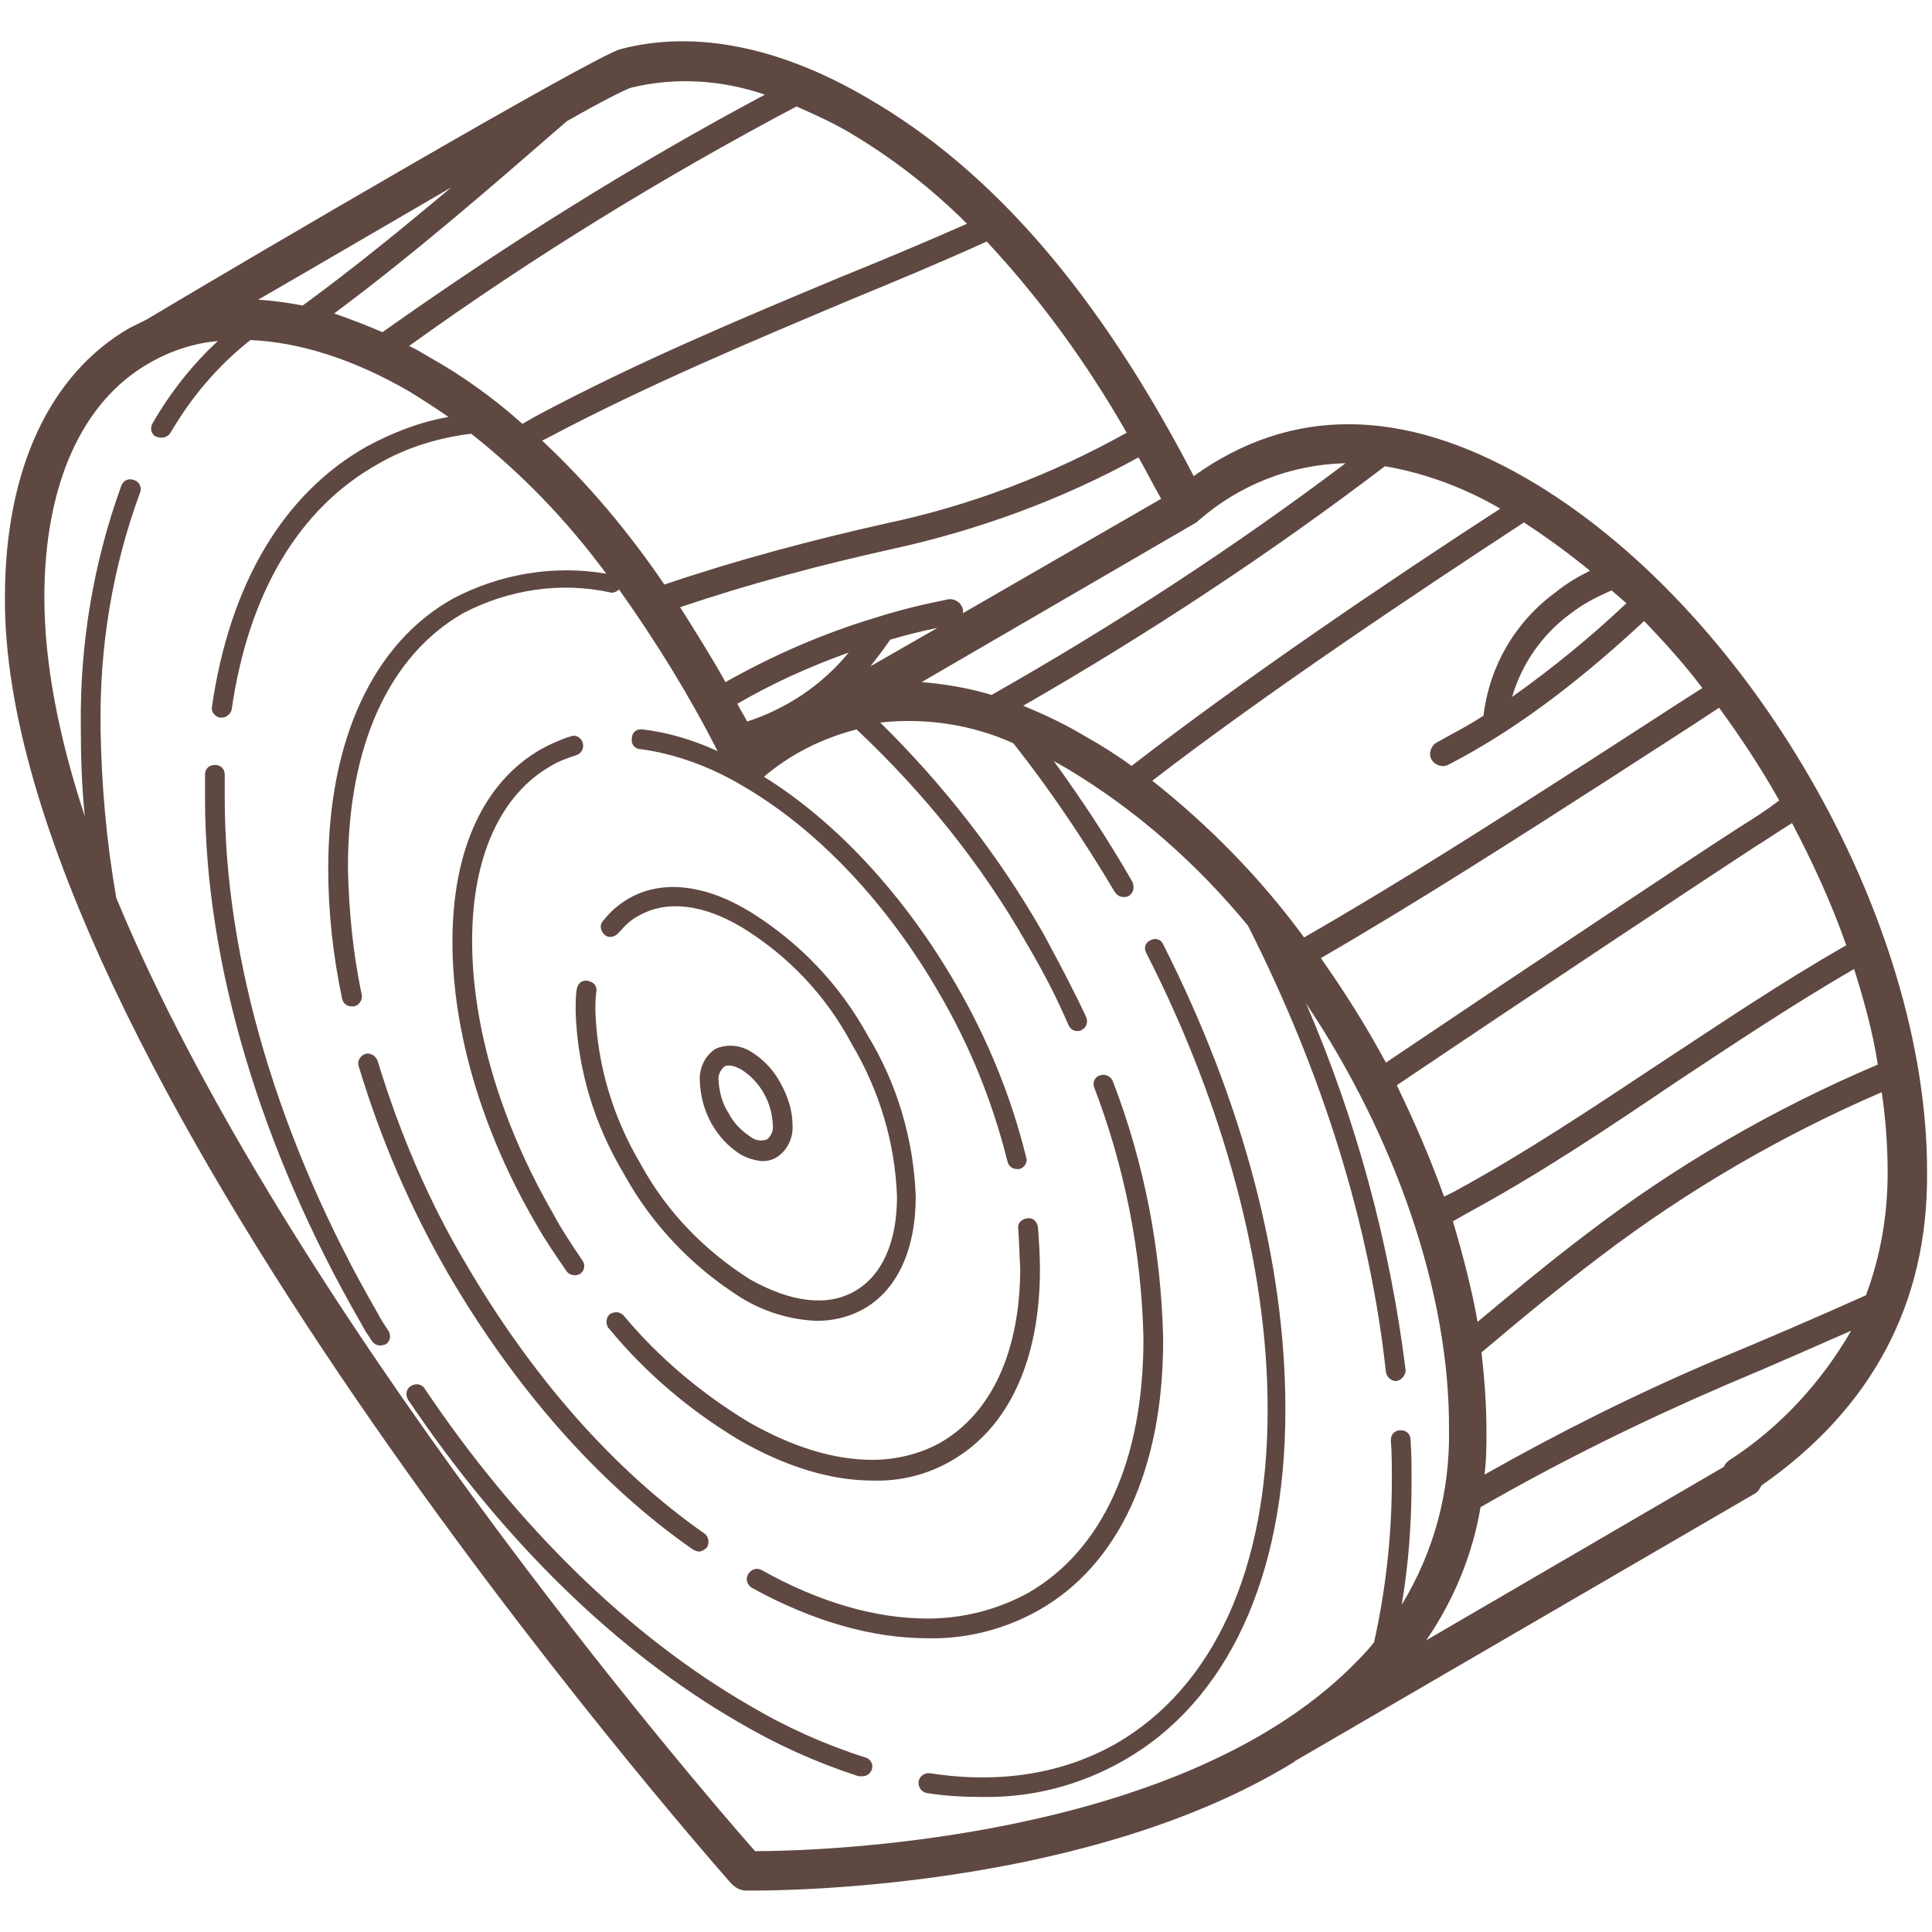
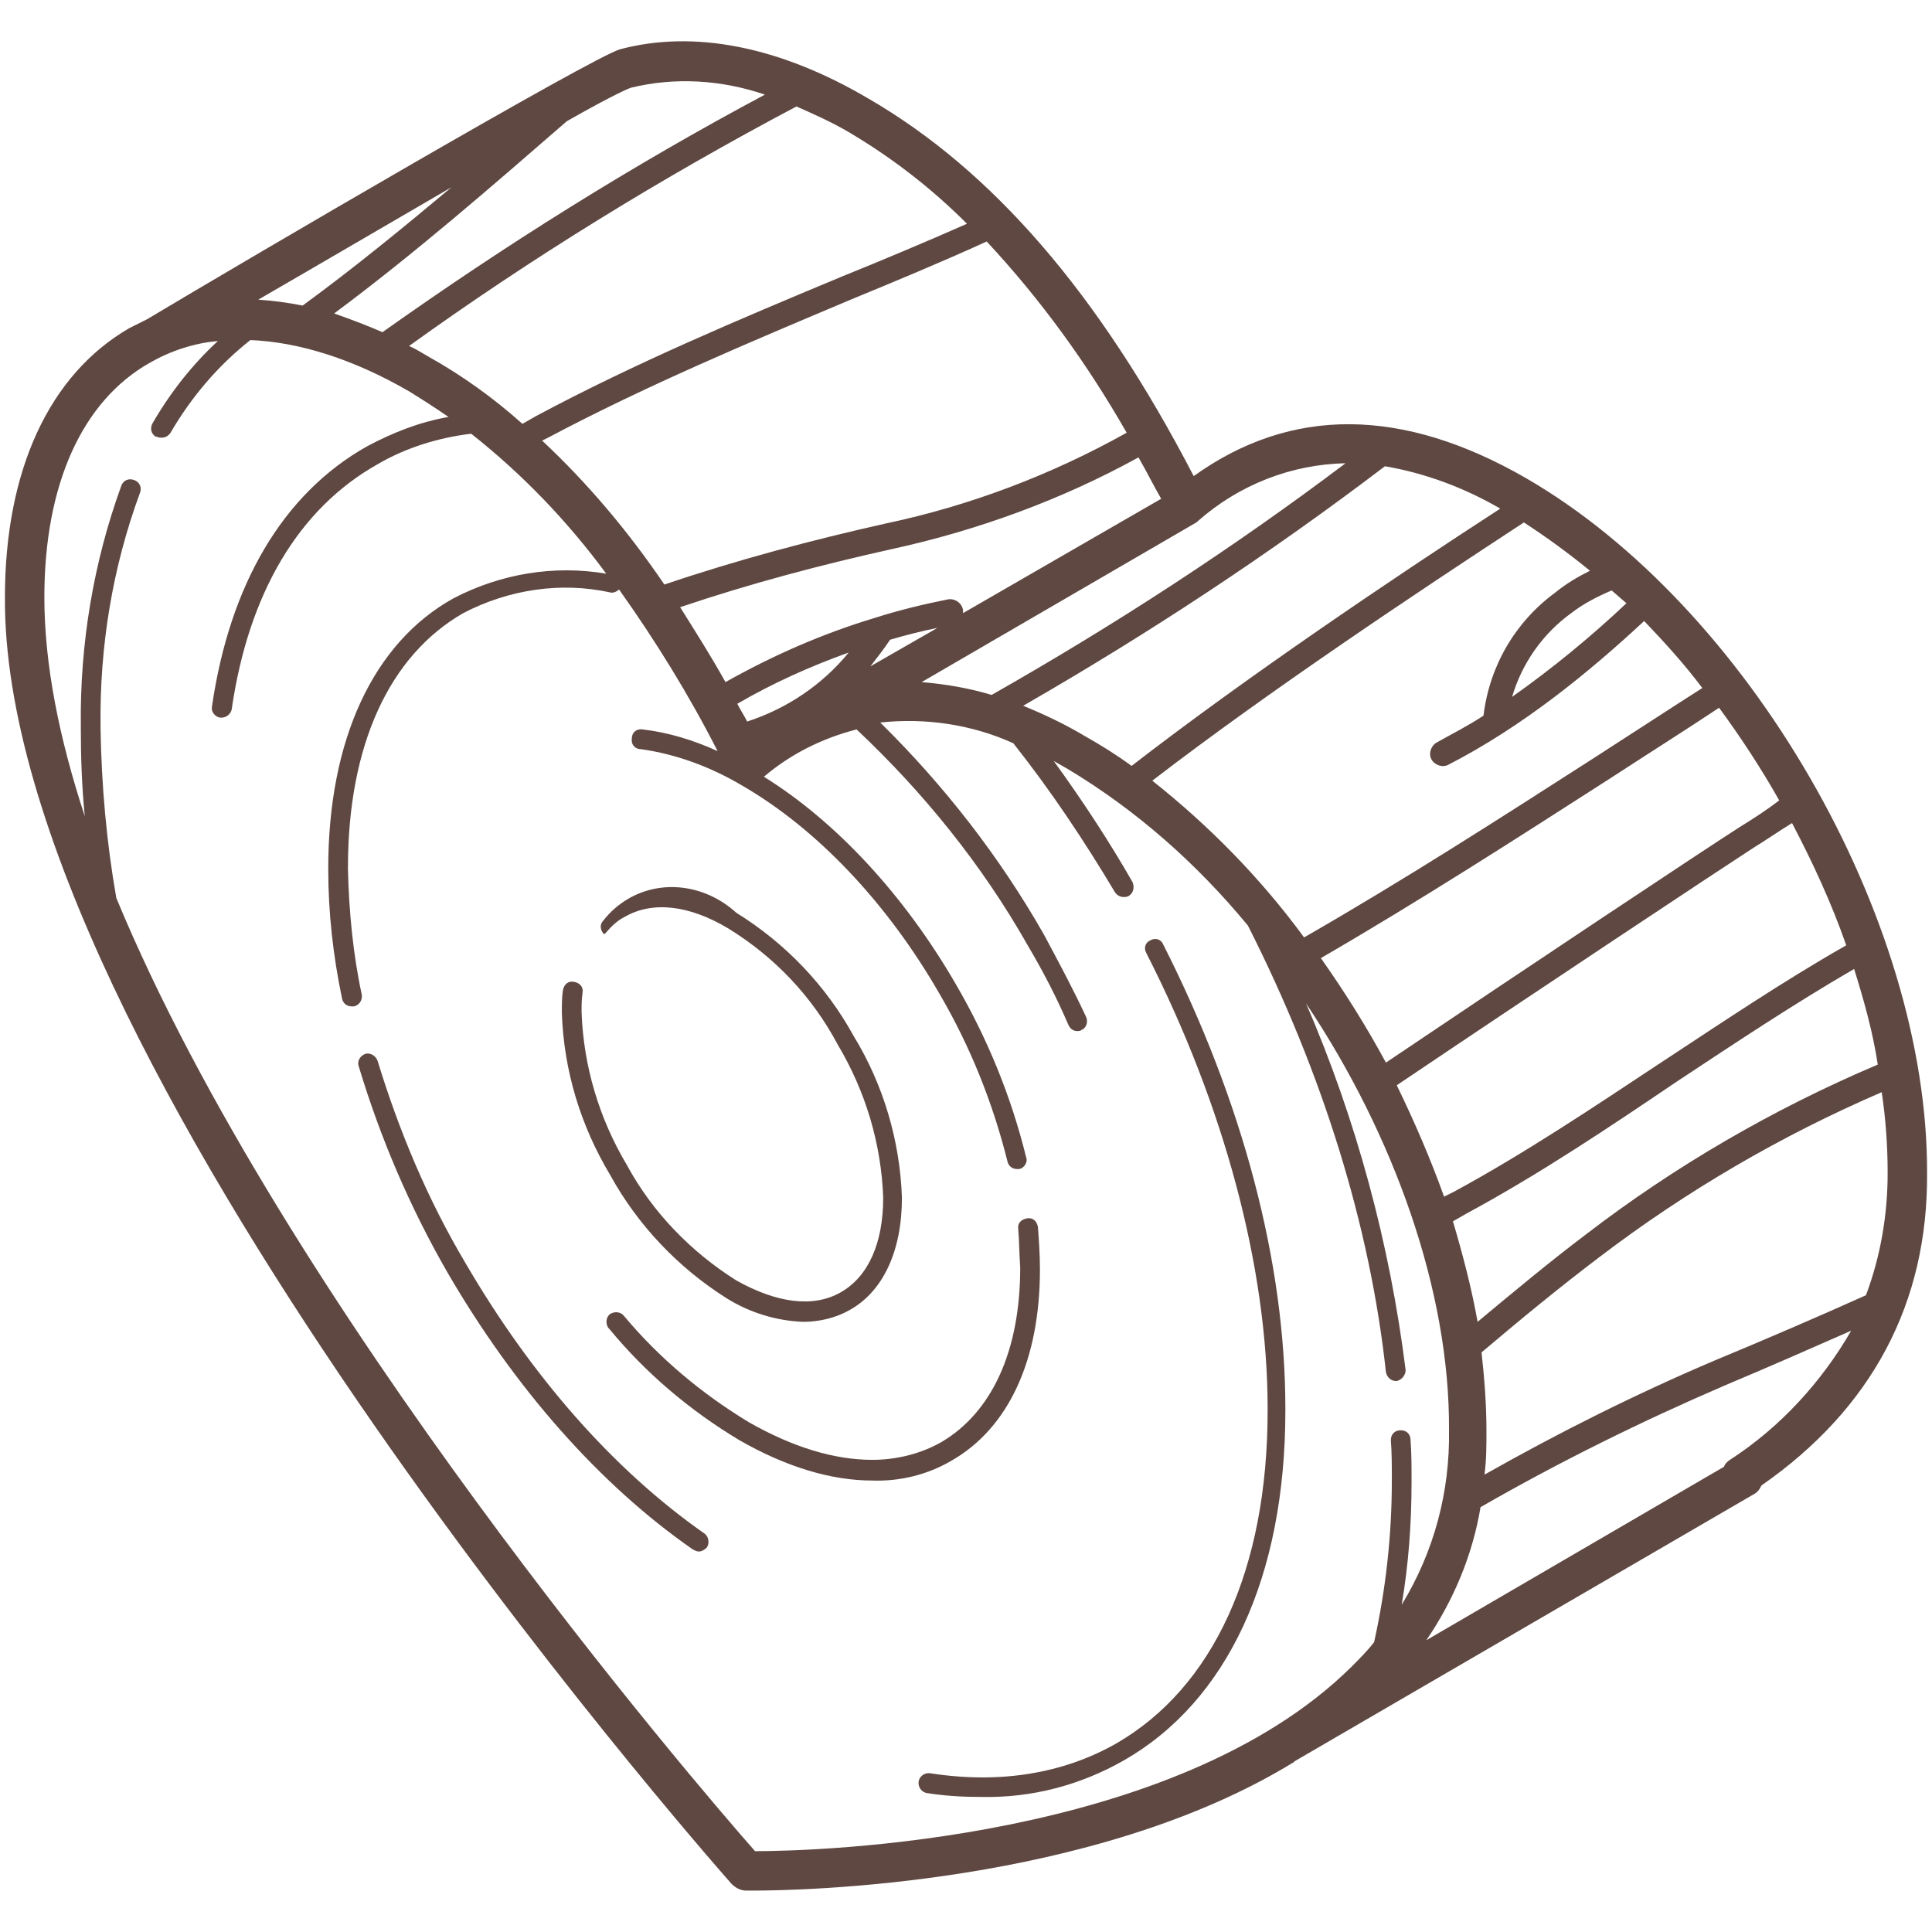
<svg xmlns="http://www.w3.org/2000/svg" id="Layer_1" x="0px" y="0px" viewBox="0 0 196 196" style="enable-background:new 0 0 196 196;" xml:space="preserve">
  <style type="text/css">	.st0{fill:#5F4842;}</style>
  <title>Asset 4</title>
  <g id="Layer_2_1_">
    <g id="Layer_1-2">
      <path class="st0" d="M195.5,119c0.1-25.9-18.2-57.5-40.7-70.5c-12.5-7.2-23.8-7.3-33.7-0.2c-9.6-18.5-20.4-31-33-38.3   C79.1,4.7,70.4,3,62.9,5c-2.8,0.8-37.3,21-48,27.4c-0.6,0.3-1.2,0.6-1.8,0.9C5,38,0.5,47.7,0.5,60.6   c-0.3,46.2,70.7,127.1,73.7,130.5c0.4,0.4,0.9,0.7,1.5,0.7h0.6c4.8,0,34.5-0.5,54.9-13c0,0,0.1,0,0.1-0.1l46.6-27.1   c0.4-0.2,0.6-0.5,0.8-0.9C189.9,142.9,195.6,132.2,195.5,119z M76.6,187.8L76.6,187.8c-6-6.8-47.7-55.4-64.8-96.7   c-1-5.7-1.5-11.4-1.6-17.2v-0.2c-0.1-8.1,1.2-16.1,4-23.7c0.2-0.5,0-1.1-0.6-1.3c-0.5-0.2-1.1,0-1.3,0.6C9.5,57,8.1,65.3,8.2,73.6   v0.3c0,2.9,0.1,5.9,0.4,8.9C6,74.9,4.5,67.4,4.5,60.6c0-11.4,3.8-19.9,10.7-23.8c2.1-1.2,4.5-2,6.9-2.2c-2.6,2.4-4.8,5.2-6.6,8.3   c-0.3,0.5-0.2,1.1,0.3,1.4c0,0,0,0,0.1,0c0.2,0.1,0.3,0.1,0.5,0.1c0.4,0,0.7-0.2,0.9-0.5c2.1-3.6,4.8-6.8,8.1-9.4   c4.9,0.2,10.4,1.9,16.1,5.2c1.3,0.8,2.7,1.7,4,2.6c-2.9,0.5-5.7,1.6-8.3,3c-8.5,4.8-13.9,14-15.7,26.4c-0.1,0.5,0.3,1,0.8,1.1h0.2   c0.5,0,0.9-0.4,1-0.8c1.7-11.8,6.8-20.4,14.8-24.9c2.9-1.7,6.2-2.7,9.5-3.1c5.2,4.1,9.8,8.9,13.7,14.2c-5.3-0.9-10.7,0-15.5,2.5   C37.9,65.2,33.3,75,33.3,88.1v0.1c0,4.4,0.5,8.8,1.4,13.1c0.1,0.5,0.5,0.8,1,0.8c0.1,0,0.1,0,0.2,0c0.5-0.1,0.9-0.6,0.8-1.2   c0,0,0,0,0,0c-0.9-4.2-1.3-8.5-1.4-12.7v-0.2c0-12.4,4.2-21.5,11.7-25.8c4.6-2.4,9.9-3.2,14.9-2.1c0.3,0.1,0.7-0.1,0.9-0.3   c3.7,5.2,7.1,10.7,10,16.4c-2.4-1.1-5-1.9-7.6-2.2c-0.6-0.1-1.1,0.3-1.1,0.9c-0.1,0.6,0.3,1.1,0.9,1.1c3.6,0.5,7.1,1.8,10.3,3.7   c7.6,4.4,14.7,11.9,20,21.1c3.1,5.3,5.4,11,6.9,17c0.1,0.5,0.5,0.8,1,0.8c0.1,0,0.2,0,0.2,0c0.5-0.1,0.9-0.7,0.7-1.2   c-1.5-6.1-3.9-12-7.1-17.5c-5.2-9-12.1-16.5-19.5-21.1c2.7-2.3,5.9-3.9,9.4-4.8c6.8,6.4,12.7,13.7,17.3,21.8   c1.6,2.7,3,5.4,4.2,8.2c0.2,0.4,0.5,0.6,0.9,0.6c0.1,0,0.3,0,0.4-0.1c0.5-0.2,0.7-0.8,0.5-1.3c-1.3-2.8-2.8-5.6-4.3-8.4   c-4.5-7.9-10.1-15.1-16.6-21.5c4.6-0.5,9.3,0.2,13.5,2.1c3.8,4.8,7.2,9.9,10.3,15.1c0.2,0.3,0.5,0.5,0.9,0.5c0.2,0,0.3,0,0.5-0.1   c0.5-0.3,0.6-0.9,0.4-1.4c0,0,0,0,0,0c-2.4-4.2-5.1-8.3-8-12.3l1.4,0.8c7,4.2,13.1,9.6,18.3,15.9c7.6,15,12.4,30.5,14,45.3   c0.1,0.5,0.5,0.9,1,0.9h0.1c0.5-0.1,0.9-0.6,0.9-1.1c0,0,0,0,0,0c-1.6-12.8-5-25.4-10.1-37.2c8.9,13.3,14.6,29.2,14.5,43.3   c0.1,6.2-1.5,12.3-4.8,17.7c0.7-4.1,1-8.3,1-12.4v-0.3c0-1.3,0-2.6-0.1-4c0-0.6-0.4-1-1-1s-1,0.4-1,1c0.1,1.3,0.1,2.6,0.1,3.9v0.2   c0,5.5-0.6,11-1.8,16.4c-0.7,0.9-1.5,1.7-2.3,2.5C119.2,186.8,82.9,187.8,76.6,187.8z M165,61.2c-3.6,3.4-7.5,6.6-11.6,9.5   c1-3.4,3.1-6.4,6-8.5c1.3-1,2.7-1.7,4.1-2.3L165,61.2z M157.8,60.1c-4.1,3-6.7,7.5-7.3,12.5c-1.5,1-3.1,1.8-4.7,2.7   c-0.6,0.3-0.9,1.1-0.6,1.7s1.1,0.9,1.7,0.6l0,0c7.6-3.9,14.3-9.4,19.9-14.6c2.1,2.2,4.1,4.4,5.9,6.8c-3.3,2.1-6.8,4.4-11,7.1   c-9.5,6.1-19.3,12.4-29.4,18.2c-4.4-6-9.6-11.3-15.4-15.9c11.7-9,26.7-19,37.7-26.2c2.3,1.5,4.5,3.1,6.7,4.9   C160.1,58.5,158.9,59.2,157.8,60.1L157.8,60.1z M88.3,67.6c0.7-0.9,1.4-1.8,2-2.7c1.7-0.5,3.3-0.9,4.8-1.2L88.3,67.6z M75.8,73.2   c-0.3-0.6-0.7-1.2-1-1.8c3.6-2.1,7.4-3.8,11.3-5.2C83.4,69.5,79.8,71.9,75.8,73.2z M147.4,123.9l1.4-0.8c7.4-4,14.4-8.7,21.2-13.3   c5.9-3.9,11.9-7.9,18.1-11.5c1,3.2,1.9,6.4,2.4,9.7c-10.6,4.5-20.6,10.3-29.7,17.3c-3.7,2.8-7.3,5.8-10.9,8.8   C149.3,130.7,148.4,127.3,147.4,123.9L147.4,123.9z M168.5,107.8c-6.8,4.5-13.8,9.2-21,13.1l-1,0.5c-1.4-3.9-3-7.6-4.8-11.3   c14.1-9.5,32.5-21.7,36.2-24.1c1.3-0.8,2.6-1.7,3.9-2.5c2.1,4,4,8.1,5.5,12.4C180.8,99.6,174.6,103.8,168.5,107.8z M176.5,83.9   c-3.6,2.3-21.8,14.4-35.9,23.9c-2-3.7-4.2-7.2-6.6-10.6c10-5.8,19.8-12.1,29.3-18.2c4.3-2.8,7.8-5,11.1-7.2c2.2,3,4.3,6.2,6.1,9.4   C179.2,82.2,177.8,83.1,176.5,83.9z M114.8,77.7c-1.5-1.1-3.1-2.1-4.7-3c-2-1.2-4.1-2.2-6.3-3.1c12.7-7.3,25-15.4,36.7-24.3   c4.1,0.7,8.1,2.2,11.7,4.3C141.1,58.8,126.3,68.8,114.8,77.7L114.8,77.7z M100.6,70.5c-2.3-0.7-4.7-1.1-7.1-1.3l27.7-16.1l0,0   c0.2-0.1,0.3-0.2,0.4-0.3c4.1-3.6,9.4-5.7,14.9-5.8C125.1,55.6,113.1,63.4,100.6,70.5L100.6,70.5z M97.7,62.2c0-0.1,0-0.2,0-0.3   l0,0c-0.1-0.7-0.8-1.2-1.5-1.1c0,0,0,0,0,0c-2.5,0.5-5,1.1-7.5,1.9l0,0l0,0c-5.3,1.6-10.3,3.8-15.1,6.5c-1.5-2.7-3.1-5.2-4.6-7.6   c7.1-2.4,14.3-4.3,21.5-5.9c8.7-1.9,17.2-5,25-9.3c0.8,1.4,1.5,2.8,2.3,4.2L97.7,62.2z M89.9,53.1c-7.6,1.7-15.1,3.7-22.5,6.2   c-3.6-5.3-7.7-10.2-12.4-14.6l0.6-0.3c10-5.3,20.5-9.7,30.7-14c4.6-1.9,9.2-3.8,13.8-5.9c5.5,5.9,10.2,12.4,14.2,19.4   C106.6,48.2,98.4,51.3,89.9,53.1L89.9,53.1z M85.3,28.1C75,32.4,64.5,36.8,54.4,42.2L53,43c-2.9-2.6-6.1-4.9-9.5-6.8   c-0.7-0.4-1.3-0.8-2-1.1C54,26.1,67.2,18,80.8,10.8c1.8,0.8,3.6,1.6,5.3,2.6c4.4,2.6,8.4,5.7,12,9.3   C93.8,24.6,89.5,26.4,85.3,28.1L85.3,28.1z M38.8,33.7c-1.6-0.7-3.2-1.3-4.9-1.9c8.2-6.1,16-12.9,23.6-19.5c3.5-2,5.9-3.2,6.5-3.4   c4.5-1.1,9.2-0.8,13.6,0.7C64.1,16.8,51.2,24.9,38.8,33.7L38.8,33.7z M45.8,19c-4.9,4.1-9.9,8.2-15.1,12c-1.5-0.3-3-0.5-4.5-0.6   C32.6,26.7,39.6,22.6,45.8,19L45.8,19z M175.5,148.1c-0.3,0.2-0.5,0.4-0.6,0.7l-30.2,17.6c2.8-4.1,4.7-8.7,5.5-13.5   c8-4.6,16.3-8.7,24.9-12.4c4.3-1.8,8.6-3.7,12.7-5.5C184.8,140.2,180.6,144.8,175.5,148.1z M174,138c-8,3.4-15.8,7.3-23.4,11.6   c0.2-1.5,0.2-3,0.2-4.4c0-2.7-0.2-5.3-0.5-8c3.9-3.3,7.9-6.6,12-9.7c8.8-6.7,18.4-12.3,28.6-16.7c0.4,2.7,0.6,5.4,0.6,8.2l0,0   c0,4.2-0.7,8.4-2.2,12.4C184.4,133.6,179.3,135.8,174,138L174,138z" />
-       <path class="st0" d="M75.1,117.1c0.7,0.4,1.4,0.6,2.2,0.7c0.5,0,1-0.1,1.5-0.4c1.1-0.7,1.7-2,1.6-3.3l0,0c0-1.5-0.5-2.9-1.2-4.2   c-0.7-1.3-1.7-2.4-3-3.2c-1.1-0.7-2.5-0.8-3.6-0.3c-1.1,0.7-1.7,2-1.6,3.3C71.1,112.7,72.6,115.5,75.1,117.1z M73.9,112.9   c-0.6-0.9-0.9-2-1-3.2c-0.1-0.6,0.2-1.2,0.6-1.5c0.1-0.1,0.3-0.1,0.5-0.1c0.4,0,0.8,0.2,1.2,0.4c1.9,1.2,3.1,3.3,3.2,5.6   c0.1,0.6-0.2,1.2-0.6,1.5c-0.6,0.2-1.2,0.1-1.7-0.3C75.2,114.7,74.4,113.9,73.9,112.9z" />
-       <path class="st0" d="M63.7,91.2c-1,0.6-1.8,1.3-2.5,2.2c-0.4,0.4-0.3,1,0.1,1.4c0.4,0.4,1,0.3,1.4-0.1c0,0,0-0.1,0.1-0.1   c0.6-0.7,1.2-1.3,2-1.7c2.8-1.6,6.5-1.2,10.5,1.2c4.7,2.9,8.5,6.9,11.1,11.8c2.8,4.7,4.4,10,4.6,15.5c0,4.6-1.5,8-4.3,9.6   s-6.5,1.1-10.6-1.2c-4.6-2.9-8.5-6.9-11.1-11.7c-2.8-4.7-4.4-10-4.6-15.5c0-0.7,0-1.3,0.1-2c0.1-0.6-0.3-1-0.9-1.1   c-0.6-0.1-1,0.3-1.1,0.9c-0.1,0.7-0.1,1.4-0.1,2.3c0.2,5.8,1.9,11.4,4.9,16.4c2.8,5.1,6.9,9.4,11.8,12.5c2.4,1.5,5.1,2.3,7.8,2.4   c1.6,0,3.3-0.4,4.7-1.2c3.4-1.9,5.3-6,5.3-11.4c-0.2-5.8-1.9-11.5-4.9-16.4c-2.8-5.1-6.9-9.4-11.9-12.5   C71.5,89.7,67.1,89.2,63.7,91.2z" />
+       <path class="st0" d="M63.7,91.2c-1,0.6-1.8,1.3-2.5,2.2c-0.4,0.4-0.3,1,0.1,1.4c0,0,0-0.1,0.1-0.1   c0.6-0.7,1.2-1.3,2-1.7c2.8-1.6,6.5-1.2,10.5,1.2c4.7,2.9,8.5,6.9,11.1,11.8c2.8,4.7,4.4,10,4.6,15.5c0,4.6-1.5,8-4.3,9.6   s-6.5,1.1-10.6-1.2c-4.6-2.9-8.5-6.9-11.1-11.7c-2.8-4.7-4.4-10-4.6-15.5c0-0.7,0-1.3,0.1-2c0.1-0.6-0.3-1-0.9-1.1   c-0.6-0.1-1,0.3-1.1,0.9c-0.1,0.7-0.1,1.4-0.1,2.3c0.2,5.8,1.9,11.4,4.9,16.4c2.8,5.1,6.9,9.4,11.8,12.5c2.4,1.5,5.1,2.3,7.8,2.4   c1.6,0,3.3-0.4,4.7-1.2c3.4-1.9,5.3-6,5.3-11.4c-0.2-5.8-1.9-11.5-4.9-16.4c-2.8-5.1-6.9-9.4-11.9-12.5   C71.5,89.7,67.1,89.2,63.7,91.2z" />
      <path class="st0" d="M103.5,128.6c0,8.5-2.9,14.7-8,17.7c-2.1,1.2-4.6,1.8-7,1.8c-3.9,0-8.1-1.3-12.5-3.8   c-4.8-2.9-9.1-6.5-12.7-10.8c-0.3-0.4-0.9-0.5-1.4-0.2c-0.4,0.3-0.5,0.9-0.2,1.4c0,0,0.1,0.1,0.1,0.1c3.7,4.5,8.2,8.3,13.2,11.3   c4.7,2.7,9.3,4.1,13.5,4.1c2.8,0.1,5.6-0.6,8-2c5.8-3.3,9-10.2,9-19.4v-0.1c0-1.4-0.1-2.8-0.2-4.2c-0.1-0.6-0.5-1-1.1-0.9   s-1,0.5-0.9,1.1C103.4,125.8,103.4,127.2,103.5,128.6L103.5,128.6z" />
-       <path class="st0" d="M57.5,129c0.3,0.4,1,0.5,1.4,0.2c0.4-0.3,0.5-0.9,0.2-1.3c-1-1.5-2.1-3.1-3-4.8c-5.3-9.2-8.2-19-8.2-27.6   v-0.1c0-8.5,2.9-14.8,8-17.7c0.8-0.5,1.7-0.8,2.6-1.1c0.5-0.2,0.8-0.7,0.6-1.3c-0.2-0.5-0.7-0.8-1.2-0.6c-1,0.3-2.1,0.8-3,1.3   c-5.8,3.3-9,10.2-9,19.5v0.1c0,9,3,19.2,8.5,28.6C55.3,125.8,56.4,127.4,57.5,129z" />
-       <path class="st0" d="M111,110.3c3.1,8.1,4.8,16.7,5,25.4v0.2c0,12.3-4.2,21.4-11.7,25.7c-3.1,1.7-6.6,2.6-10.2,2.6   c-5.2,0-10.9-1.6-16.8-4.9c-0.5-0.3-1.1-0.1-1.4,0.4c-0.3,0.5-0.1,1.1,0.4,1.4c6.2,3.4,12.2,5.1,17.8,5.1   c3.9,0.1,7.8-0.9,11.2-2.8c8.2-4.6,12.7-14.4,12.7-27.4v-0.2c-0.2-8.9-1.9-17.8-5.1-26.1c-0.2-0.5-0.8-0.8-1.3-0.6   C111.1,109.2,110.8,109.8,111,110.3L111,110.3z" />
      <path class="st0" d="M36.4,108.2c2.2,7.3,5.2,14.3,9,20.9c6.8,11.7,15.4,21.5,24.9,28.1c0.2,0.1,0.4,0.2,0.6,0.2   c0.3,0,0.6-0.2,0.8-0.4c0.3-0.4,0.2-1.1-0.2-1.4c0,0,0,0,0,0c-9.3-6.5-17.6-16-24.3-27.5c-3.8-6.4-6.7-13.3-8.9-20.5   c-0.2-0.5-0.7-0.8-1.2-0.7C36.5,107.1,36.2,107.7,36.4,108.2C36.3,108.2,36.3,108.2,36.4,108.2L36.4,108.2z" />
      <path class="st0" d="M128.6,142.9v0.2c0,16.1-5.5,28.1-15.4,33.8c-5.3,3-11.7,4.1-18.8,3c-0.6-0.1-1.1,0.3-1.2,0.8   c-0.1,0.6,0.3,1.1,0.8,1.2c1.9,0.3,3.7,0.4,5.6,0.4c5.1,0.1,10-1.2,14.4-3.7c10.5-6,16.4-18.6,16.4-35.5v-0.2   c0-14.8-4.3-31.1-12.4-47.1c-0.2-0.5-0.8-0.7-1.3-0.4c-0.5,0.2-0.7,0.8-0.4,1.3c0,0,0,0,0,0C124.2,112.2,128.6,128.6,128.6,142.9z   " />
-       <path class="st0" d="M87.5,180.2c0.6,0,1-0.5,1-1c0-0.4-0.3-0.8-0.7-0.9c-4.1-1.3-8.1-3.1-11.8-5.3c-12.1-7-23.5-18.1-32.9-32.1   c-0.3-0.5-0.9-0.6-1.4-0.3c0,0,0,0,0,0c-0.5,0.3-0.6,0.9-0.3,1.4c9.6,14.3,21.2,25.6,33.5,32.7c3.9,2.3,7.9,4.1,12.2,5.5   C87.3,180.2,87.4,180.2,87.5,180.2z" />
-       <path class="st0" d="M38.3,133.2c-10-17.3-15.5-35.8-15.5-52.2v-0.2c0-0.7,0-1.4,0-2.2c0-0.6-0.4-1-1-1s-1,0.4-1,1   c0,0.7,0,1.5,0,2.2v0.2c0,16.6,5.6,35.5,15.8,53.2c0.3,0.6,0.7,1.2,1.1,1.8c0.2,0.3,0.5,0.5,0.9,0.5c0.2,0,0.4-0.1,0.5-0.1   c0.5-0.3,0.6-0.9,0.3-1.4C39,134.4,38.6,133.8,38.3,133.2z" />
    </g>
  </g>
</svg>